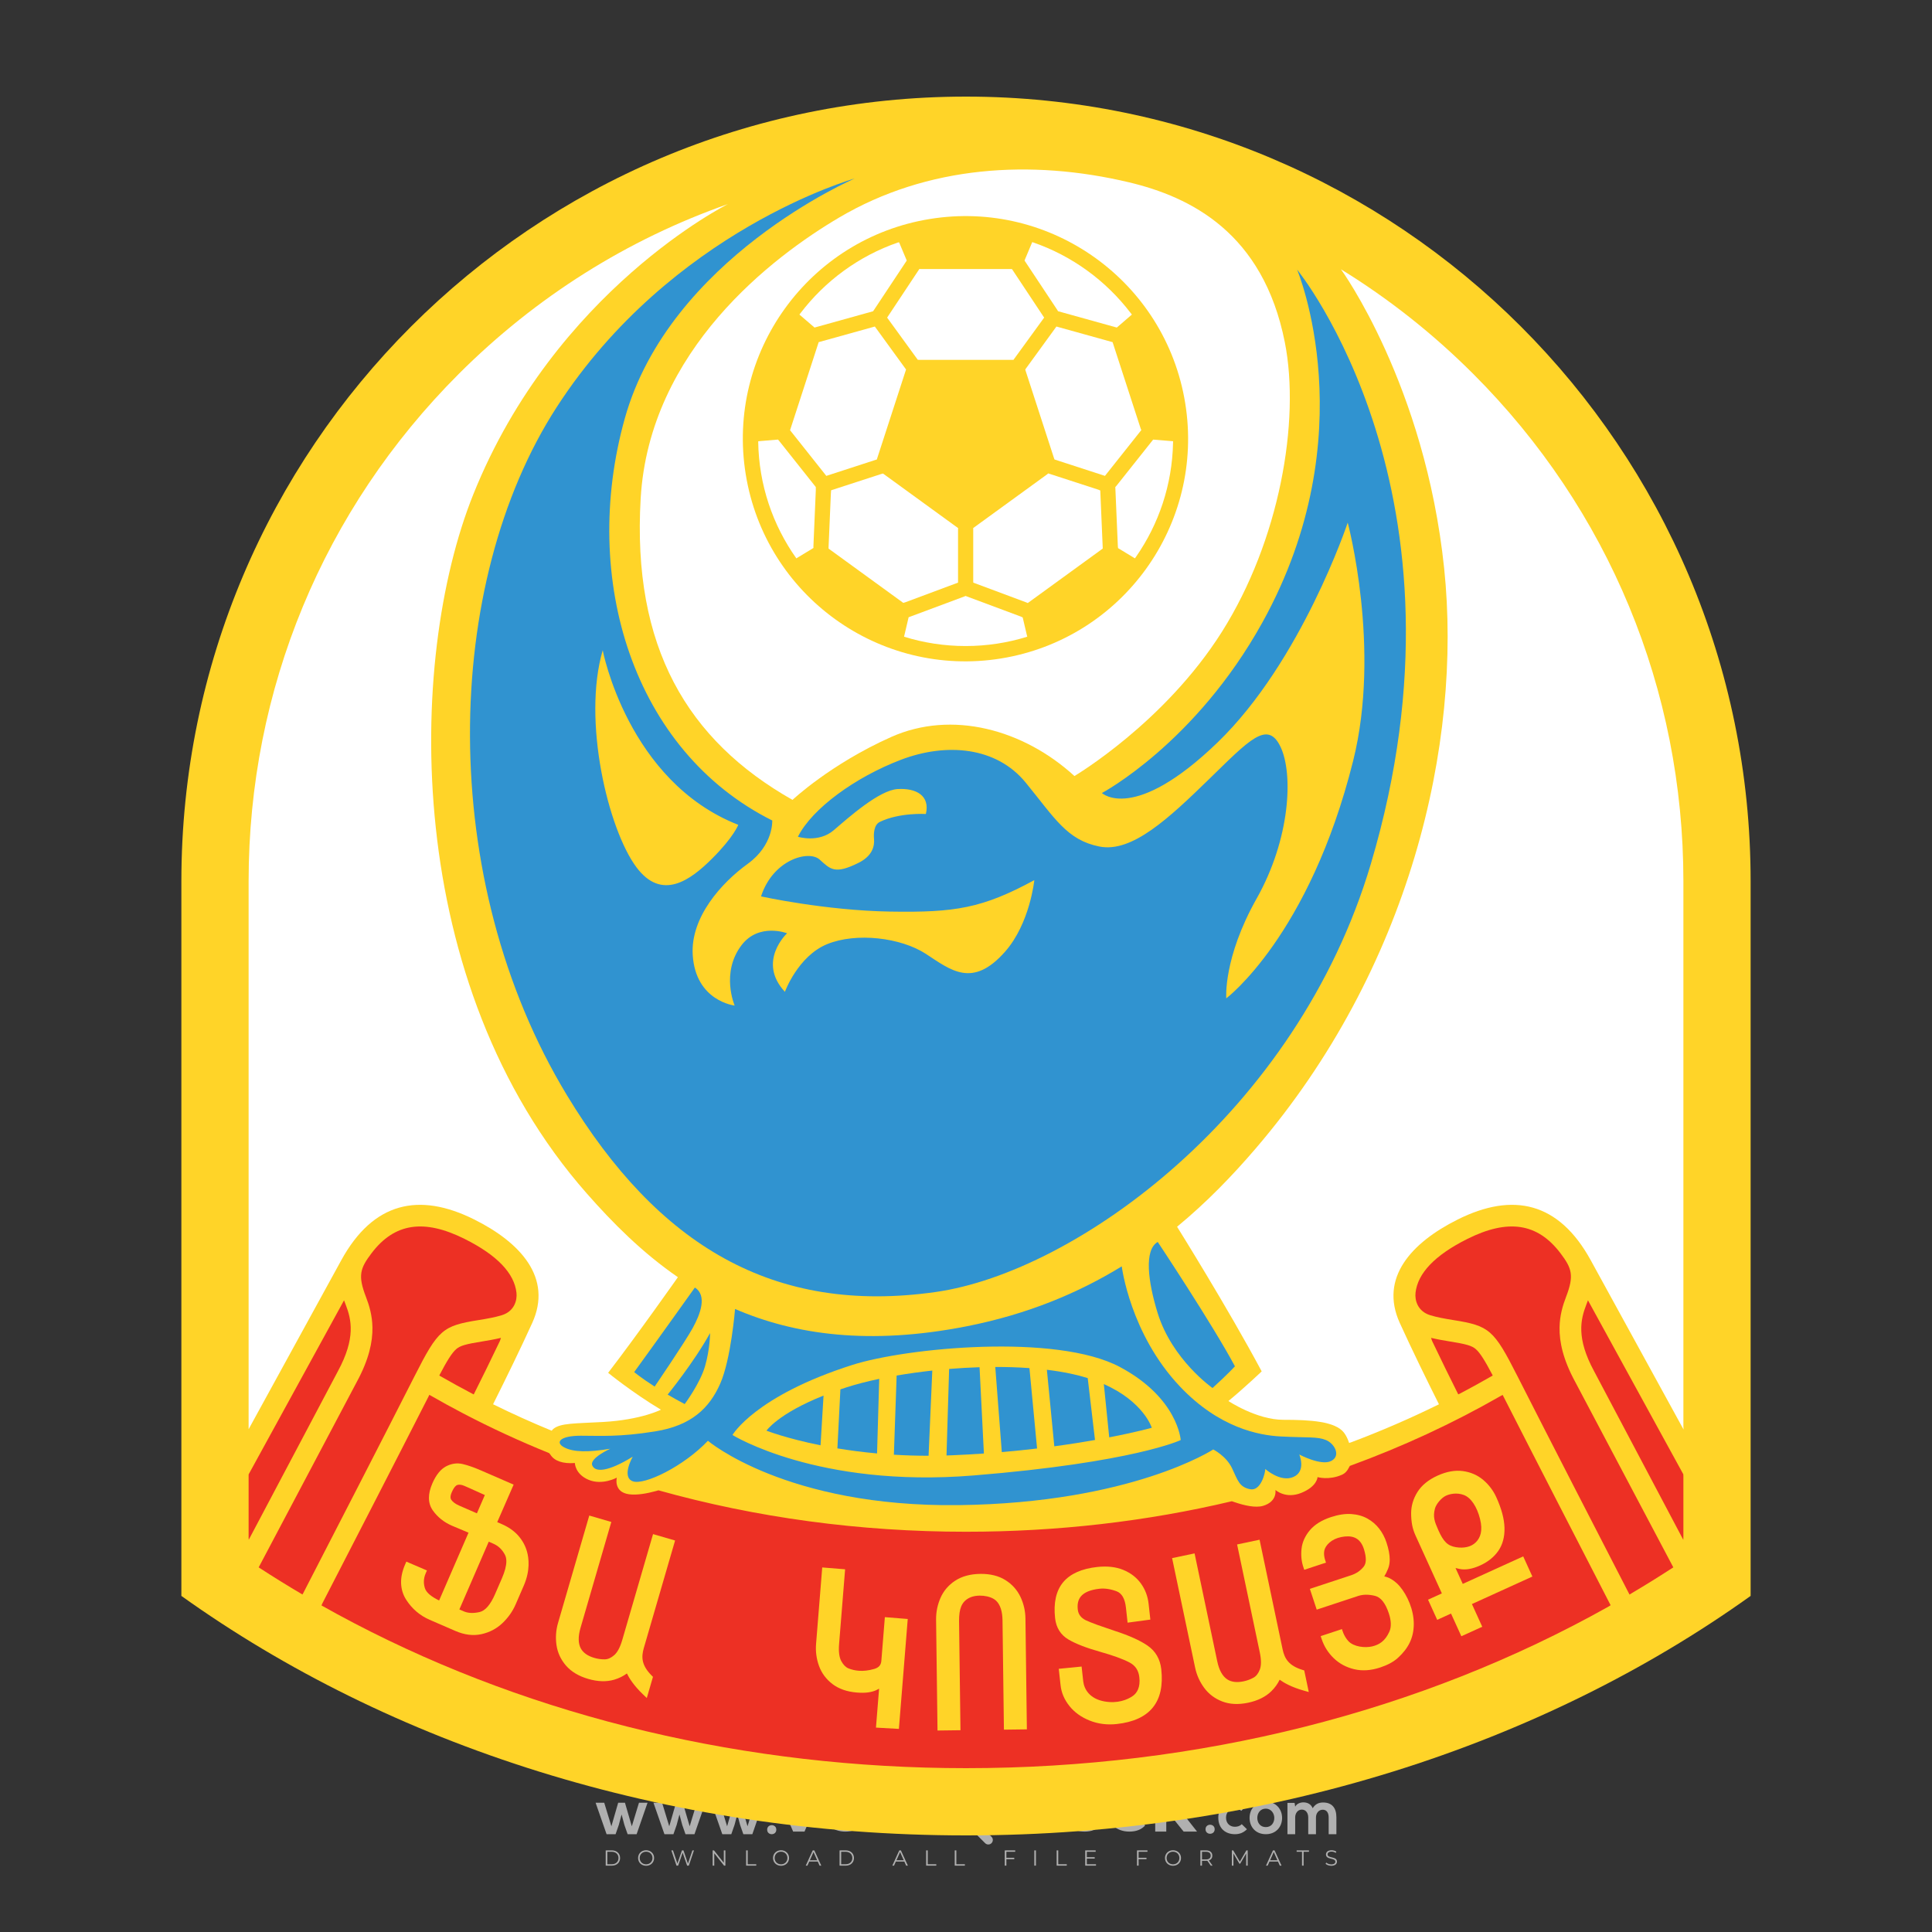
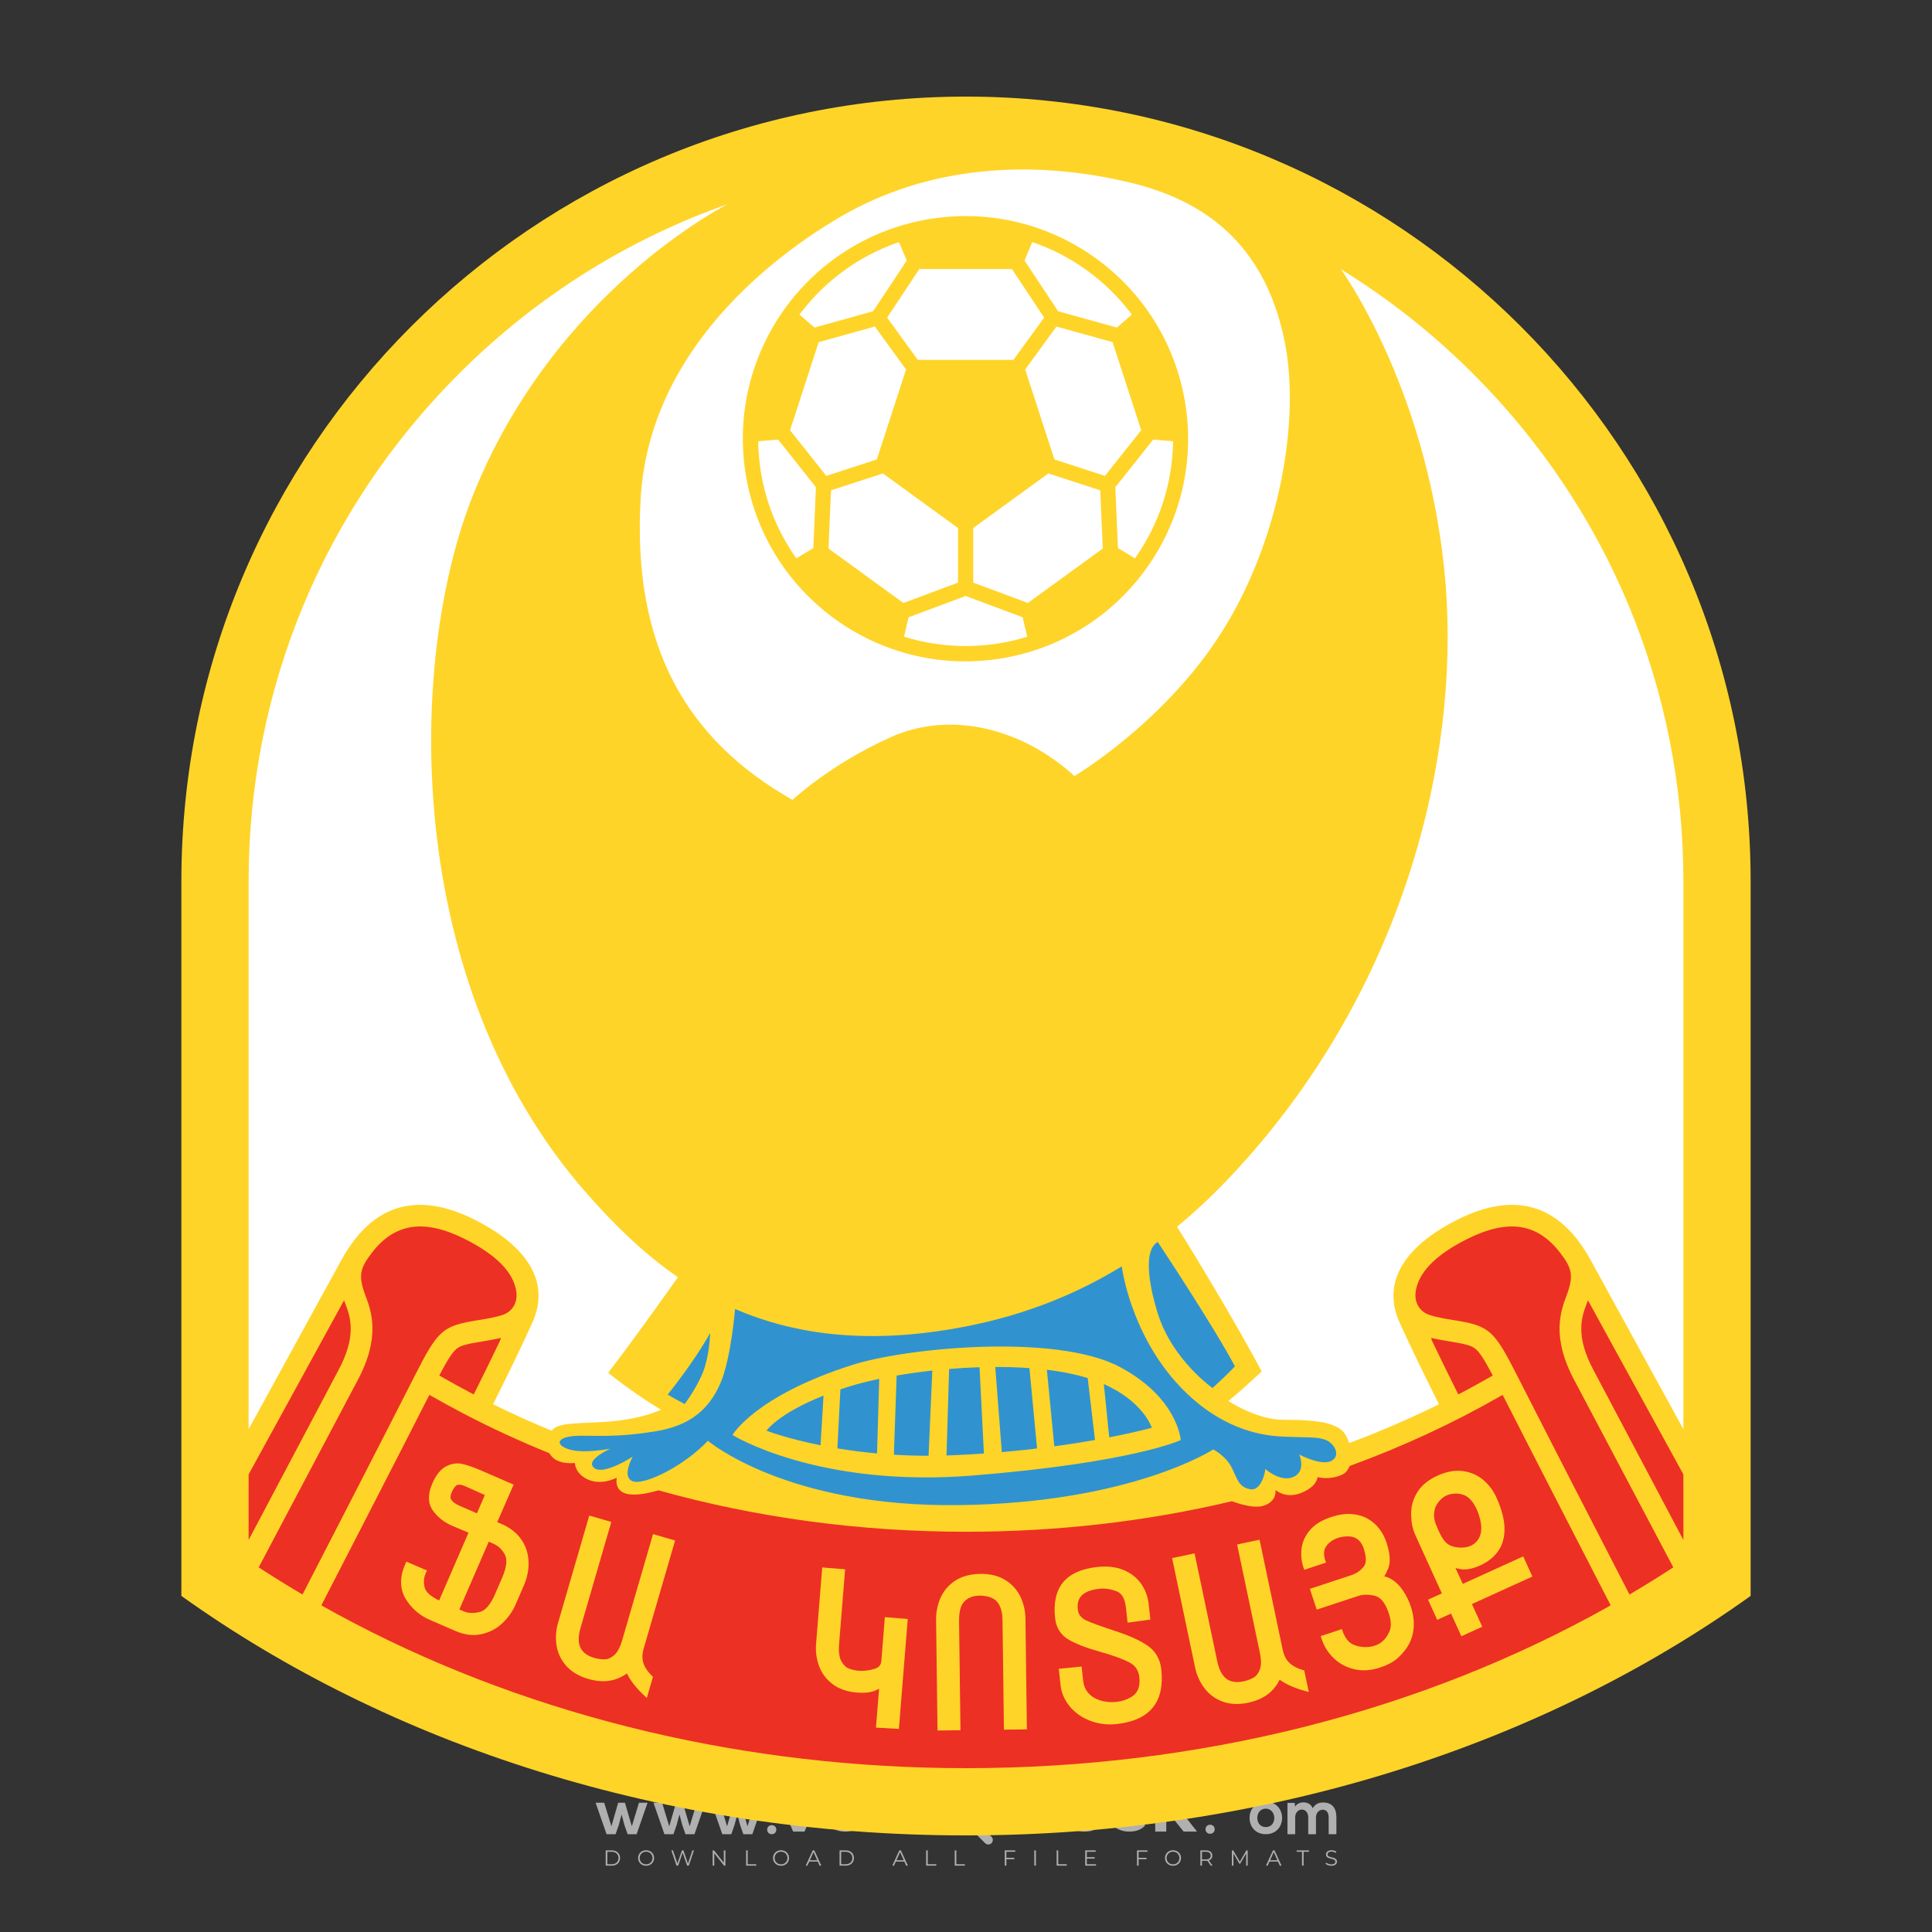
<svg xmlns="http://www.w3.org/2000/svg" version="1.1" id="Layer_1" x="0px" y="0px" viewBox="0 0 500 500" style="enable-background:new 0 0 500 500;" xml:space="preserve">
  <rect x="0" y="0" width="500" height="500" fill="#333333" stroke="none" />
  <g id="watermark_1_">
    <g>
      <g id="watermark" style="opacity:0.61;">
        <g>
          <g>
            <g>
              <g>
                <polygon style="fill:#FFFFFF;" points="213.765,461.172 208.204,474.017 205.268,474.017 199.726,461.172 202.938,461.172          206.846,470.347 210.81,461.172        " />
              </g>
              <g>
                <path style="fill:#FFFFFF;" d="M223.507,469.741h-7.469c0.275,1.23,1.321,1.982,2.826,1.982c1.046,0,1.798-0.312,2.477-0.954         l1.523,1.651c-0.917,1.046-2.294,1.597-4.074,1.597c-3.413,0-5.634-2.147-5.634-5.083c0-2.954,2.257-5.083,5.267-5.083         c2.899,0,5.138,1.945,5.138,5.12C223.562,469.191,223.526,469.503,223.507,469.741 M216.002,468.071h4.863         c-0.202-1.248-1.138-2.055-2.422-2.055C217.139,466.016,216.204,466.805,216.002,468.071" />
              </g>
              <g>
                <path style="fill:#FFFFFF;" d="M224.735,468.934c0-2.973,2.294-5.083,5.505-5.083c2.074,0,3.707,0.899,4.423,2.514         l-2.22,1.193c-0.532-0.936-1.321-1.358-2.221-1.358c-1.45,0-2.587,1.009-2.587,2.734c0,1.725,1.138,2.734,2.587,2.734         c0.899,0,1.688-0.404,2.221-1.358l2.22,1.211c-0.716,1.578-2.349,2.495-4.423,2.495         C227.029,474.017,224.735,471.907,224.735,468.934" />
              </g>
              <g>
                <path style="fill:#FFFFFF;" d="M242.828,473.393c-0.587,0.422-1.45,0.624-2.331,0.624c-2.33,0-3.688-1.193-3.688-3.542         v-4.055h-1.523v-2.202h1.523v-2.404h2.863v2.404h2.459v2.202h-2.459v4.019c0,0.844,0.458,1.303,1.229,1.303         c0.422,0,0.844-0.128,1.156-0.367L242.828,473.393z" />
              </g>
            </g>
            <g>
              <path style="fill:#FFFFFF;" d="M262.474,463.997v2.643c-0.238-0.018-0.422-0.037-0.642-0.037        c-1.578,0-2.624,0.862-2.624,2.753v4.661h-2.863v-9.873h2.734v1.303C259.776,464.493,260.951,463.997,262.474,463.997" />
            </g>
            <g>
              <path style="fill:#FFFFFF;" d="M263.299,472.53l1.009-2.239c1.083,0.789,2.697,1.339,4.239,1.339        c1.762,0,2.477-0.587,2.477-1.376c0-2.404-7.469-0.752-7.469-5.524c0-2.184,1.762-4,5.413-4c1.615,0,3.267,0.385,4.459,1.138        l-0.918,2.257c-1.193-0.679-2.422-1.009-3.56-1.009c-1.761,0-2.44,0.66-2.44,1.468c0,2.367,7.468,0.734,7.468,5.45        c0,2.147-1.78,3.982-5.45,3.982C266.492,474.017,264.437,473.411,263.299,472.53" />
            </g>
            <g>
              <path style="fill:#FFFFFF;" d="M285.428,469.741h-7.469c0.275,1.23,1.321,1.982,2.826,1.982c1.046,0,1.798-0.312,2.477-0.954        l1.523,1.651c-0.918,1.046-2.294,1.597-4.074,1.597c-3.413,0-5.634-2.147-5.634-5.083c0-2.954,2.257-5.083,5.267-5.083        c2.9,0,5.138,1.945,5.138,5.12C285.484,469.191,285.447,469.503,285.428,469.741 M277.923,468.071h4.863        c-0.202-1.248-1.138-2.055-2.422-2.055C279.061,466.016,278.125,466.805,277.923,468.071" />
            </g>
            <g>
              <path style="fill:#FFFFFF;" d="M297.007,469.741h-7.469c0.275,1.23,1.321,1.982,2.826,1.982c1.046,0,1.798-0.312,2.477-0.954        l1.523,1.651c-0.918,1.046-2.294,1.597-4.074,1.597c-3.413,0-5.634-2.147-5.634-5.083c0-2.954,2.257-5.083,5.267-5.083        c2.899,0,5.138,1.945,5.138,5.12C297.062,469.191,297.025,469.503,297.007,469.741 M289.501,468.071h4.863        c-0.202-1.248-1.138-2.055-2.422-2.055C290.639,466.016,289.703,466.805,289.501,468.071" />
            </g>
            <g>
              <polygon style="fill:#FFFFFF;" points="303.208,470.145 301.831,471.503 301.831,474.017 298.969,474.017 298.969,460.401         301.831,460.401 301.831,468.108 306.016,464.144 309.429,464.144 305.318,468.328 309.796,474.017 306.327,474.017       " />
            </g>
            <g>
              <path style="fill:#FFFFFF;" d="M256.601,475.359L256.601,475.359l-2.86-2.86c-0.435,0.508-0.953,0.943-1.534,1.284        c-0.092,0.069-0.186,0.136-0.283,0.199l3.027,3.027c0.456,0.456,1.195,0.456,1.65,0        C257.057,476.554,257.057,475.815,256.601,475.359" />
            </g>
            <g>
              <path style="fill:#FFFFFF;" d="M249.984,463.244c0.221-0.173,0.495-0.281,0.797-0.281c0.042,0,0.083,0.002,0.124,0.006        c-0.214-0.156-0.478-0.249-0.764-0.249c-0.395,0-0.744,0.18-0.981,0.458c-0.051,0-0.1,0.006-0.151,0.008        c0.039-0.077,0.064-0.162,0.064-0.255c0-0.234-0.143-0.434-0.346-0.519c0.087,0.126,0.138,0.279,0.138,0.445        c0,0.122-0.031,0.237-0.081,0.341c-2.811,0.201-5.03,2.539-5.03,5.4c0,2.993,2.426,5.42,5.42,5.42        c2.993,0,5.42-2.426,5.42-5.42C254.595,465.879,252.593,463.635,249.984,463.244 M247.983,464.656        c0.435,0,0.844,0.112,1.199,0.309c0.374-0.245,0.82-0.387,1.299-0.387c0.711,0,1.348,0.312,1.784,0.806        c-0.435-0.379-1.004-0.61-1.627-0.61c-0.449,0-0.87,0.12-1.234,0.329c-0.079,0.046-0.156,0.096-0.229,0.15        c-0.065-0.048-0.133-0.093-0.204-0.134c-0.369-0.219-0.8-0.344-1.26-0.344c-0.3,0-0.588,0.054-0.854,0.152        C247.196,464.754,247.578,464.656,247.983,464.656 M251.772,469.098c0.115,0.305,0.181,0.634,0.181,0.979        c0,1.534-1.244,2.777-2.778,2.777c-1.534,0-2.777-1.243-2.777-2.777c0-0.345,0.066-0.674,0.181-0.979        c-0.62-0.382-1.035-1.064-1.035-1.846c0-1.197,0.971-2.168,2.168-2.168c0.565,0,1.078,0.218,1.463,0.572        c0.386-0.354,0.899-0.572,1.464-0.572c1.197,0,2.168,0.971,2.168,2.168C252.807,468.034,252.392,468.716,251.772,469.098" />
            </g>
            <g>
              <path style="fill:#FFFFFF;" d="M251.666,467.061c0,0.497-0.404,0.901-0.901,0.901c-0.497,0-0.901-0.404-0.901-0.901        s0.404-0.901,0.901-0.901c0.101,0,0.197,0.017,0.287,0.047c-0.03,0.062-0.045,0.132-0.045,0.204        c0,0.273,0.221,0.494,0.494,0.494c0.05,0,0.099-0.008,0.146-0.022C251.66,466.941,251.666,467,251.666,467.061" />
            </g>
            <g>
              <path style="fill:#FFFFFF;" d="M248.255,467.061c0,0.376-0.305,0.681-0.681,0.681c-0.376,0-0.681-0.305-0.681-0.681        s0.305-0.681,0.681-0.681c0.076,0,0.149,0.013,0.217,0.035c-0.023,0.047-0.034,0.1-0.034,0.155        c0,0.206,0.167,0.374,0.374,0.374c0.038,0,0.075-0.006,0.11-0.017C248.25,466.97,248.255,467.015,248.255,467.061" />
            </g>
            <g>
              <g>
                <g>
                  <rect x="242.908" y="467.83" style="fill:#FFFFFF;" width="0.616" height="0.616" />
                </g>
                <g>
                  <rect x="254.827" y="467.83" style="fill:#FFFFFF;" width="0.616" height="0.616" />
                </g>
                <g>
                  <path style="fill:#FFFFFF;" d="M255.205,468.082h-0.14c0-3.248-2.642-5.89-5.89-5.89c-3.248,0-5.89,2.642-5.89,5.89h-0.14          c0-1.611,0.627-3.125,1.766-4.264c1.139-1.139,2.653-1.766,4.264-1.766c1.611,0,3.125,0.627,4.264,1.766          C254.578,464.957,255.205,466.471,255.205,468.082" />
                </g>
              </g>
              <g>
                <rect x="248.868" y="461.814" style="fill:#FFFFFF;" width="0.616" height="0.616" />
              </g>
              <g>
                <rect x="244.95" y="462.052" style="fill:#FFFFFF;" width="8.45" height="0.14" />
              </g>
              <g>
                <path style="fill:#FFFFFF;" d="M245.174,462.15c0,0.108-0.088,0.196-0.196,0.196c-0.108,0-0.196-0.088-0.196-0.196         c0-0.108,0.088-0.196,0.196-0.196C245.086,461.954,245.174,462.042,245.174,462.15" />
              </g>
              <g>
                <path style="fill:#FFFFFF;" d="M253.596,462.15c0,0.108-0.088,0.196-0.196,0.196c-0.108,0-0.196-0.088-0.196-0.196         c0-0.108,0.088-0.196,0.196-0.196C253.509,461.954,253.596,462.042,253.596,462.15" />
              </g>
            </g>
          </g>
          <g>
            <path style="fill:#FFFFFF;" d="M314.356,473.409c0,1.559-2.364,1.559-2.364,0C311.993,471.851,314.356,471.851,314.356,473.409       z" />
          </g>
          <g>
            <g>
              <g>
                <path style="fill:#FFFFFF;" d="M161.739,466.549l1.772,6.088l1.855-6.088h2.215l-2.823,8.14h-2.33l-0.837-2.396l-0.722-2.708         l-0.722,2.708l-0.837,2.396h-2.33l-2.839-8.14h2.231l1.855,6.088l1.756-6.088H161.739z" />
              </g>
              <g>
                <path style="fill:#FFFFFF;" d="M176.713,466.549l1.772,6.088l1.855-6.088h2.215l-2.823,8.14h-2.33l-0.837-2.396l-0.722-2.708         l-0.722,2.708l-0.837,2.396h-2.33l-2.839-8.14h2.231l1.855,6.088l1.756-6.088H176.713z" />
              </g>
              <g>
                <path style="fill:#FFFFFF;" d="M191.687,466.549l1.772,6.088l1.855-6.088h2.215l-2.823,8.14h-2.33l-0.837-2.396l-0.722-2.708         l-0.722,2.708l-0.837,2.396h-2.33l-2.839-8.14h2.231l1.855,6.088l1.756-6.088H191.687z" />
              </g>
            </g>
            <g>
              <path style="fill:#FFFFFF;" d="M200.908,473.52c0,1.559-2.364,1.559-2.364,0C198.545,471.962,200.908,471.962,200.908,473.52z        " />
            </g>
            <g>
-               <path style="fill:#FFFFFF;" d="M322.71,473.409c-0.935,0.919-1.919,1.28-3.117,1.28c-2.346,0-4.3-1.411-4.3-4.282        s1.953-4.284,4.3-4.284c1.149,0,2.035,0.329,2.921,1.199l-1.264,1.329c-0.476-0.428-1.066-0.64-1.623-0.64        c-1.346,0-2.33,0.985-2.33,2.396c0,1.542,1.05,2.362,2.297,2.362c0.64,0,1.28-0.18,1.772-0.672L322.71,473.409z" />
-             </g>
+               </g>
            <g>
              <path style="fill:#FFFFFF;" d="M331.805,470.472c0,2.33-1.591,4.217-4.217,4.217c-2.626,0-4.201-1.887-4.201-4.217        c0-2.314,1.609-4.217,4.185-4.217C330.149,466.255,331.805,468.158,331.805,470.472z M325.389,470.472        c0,1.231,0.739,2.38,2.199,2.38c1.46,0,2.199-1.149,2.199-2.38c0-1.215-0.854-2.396-2.199-2.396        C326.144,468.077,325.389,469.258,325.389,470.472z" />
            </g>
            <g>
              <path style="fill:#FFFFFF;" d="M338.572,474.689v-4.332c0-1.068-0.559-2.035-1.658-2.035c-1.082,0-1.722,0.967-1.722,2.035        v4.332h-2.003v-8.107h1.855l0.148,0.985c0.426-0.82,1.362-1.116,2.133-1.116c0.969,0,1.937,0.394,2.396,1.51        c0.723-1.149,1.658-1.478,2.708-1.478c2.297,0,3.43,1.412,3.43,3.84v4.365h-2.003v-4.365c0-1.066-0.442-1.97-1.526-1.97        c-1.082,0-1.756,0.935-1.756,2.003v4.332H338.572z" />
            </g>
          </g>
        </g>
      </g>
      <g style="opacity:0.61;">
        <g>
          <g>
            <path style="fill:#FFFFFF;" d="M345.988,431.299c-0.006-1.224-0.959-2.121-2.189-2.14c-0.924-0.014-0.832,0.12-0.834-0.867       c-0.003-1.097-0.007-2.194,0.003-3.292c0.003-0.379-0.112-0.691-0.362-0.976c-2.342-2.668-4.678-5.342-7.019-8.011       c-0.12-0.137-0.275-0.244-0.414-0.366c-6.214,0-12.427,0-18.641,0c-0.794,0.293-1.14,0.868-1.138,1.709       c0.01,3.748,0.004,7.496,0.004,11.243c0,0.556-0.003,0.589-0.55,0.551c-1.497-0.102-2.516,0.986-2.497,2.492       c0.044,3.476,0.013,6.953,0.014,10.429c0.001,1.58,0.867,2.443,2.45,2.449c0.582,0.002,0.582,0.002,0.582,0.6       c0,2.219-0.001,4.438,0.001,6.657c0.001,1.192,0.58,1.771,1.768,1.771c8.013,0.001,16.027,0.001,24.04,0       c1.168,0,1.755-0.583,1.757-1.745c0.002-2.256,0-4.512,0.001-6.768c0-0.512,0.002-0.511,0.52-0.515       c0.271-0.002,0.541,0.008,0.809-0.058c0.996-0.246,1.69-1.044,1.694-2.069C346.003,438.696,346.005,434.997,345.988,431.299z        M317.537,417.162c5.337,0,10.674,0,16.01,0c0.548,0,0.554,0.007,0.554,0.561c0.001,2.243-0.001,4.486,0.001,6.73       c0.001,0.811,0.249,1.059,1.06,1.059c1.91,0.001,3.821,0,5.731,0.001c0.458,0,0.479,0.021,0.481,0.483       c0.003,0.887,0.002,1.775,0,2.662c-0.001,0.477-0.024,0.498-0.504,0.499c-3.895,0.001-7.79,0-11.684,0       c-3.882,0-7.765,0-11.647,0c-0.55,0-0.552-0.001-0.552-0.561c-0.001-3.624-0.001-7.247,0-10.871       C316.987,417.166,316.991,417.162,317.537,417.162z M340.822,451.579c-3.883,0.001-7.766,0-11.65,0c-3.871,0-7.742,0-11.613,0       c-0.572,0-0.574-0.002-0.574-0.579c-0.001-1.997-0.001-3.994,0.001-5.991c0-0.464,0.023-0.486,0.478-0.487       c7.803-0.001,15.607-0.001,23.41,0c0.478,0,0.499,0.02,0.499,0.503c0.002,1.997,0.001,3.994,0,5.991       C341.375,451.574,341.37,451.579,340.822,451.579z" />
          </g>
          <g>
            <g>
              <rect x="327.418" y="417.053" style="fill:#FFFFFF;" width="1.757" height="1.054" />
            </g>
            <g>
              <rect x="325.662" y="418.107" style="fill:#FFFFFF;" width="1.757" height="1.054" />
            </g>
            <g>
              <rect x="327.418" y="419.161" style="fill:#FFFFFF;" width="1.757" height="1.054" />
            </g>
            <g>
              <rect x="325.662" y="420.215" style="fill:#FFFFFF;" width="1.757" height="1.054" />
            </g>
            <g>
              <rect x="327.418" y="421.269" style="fill:#FFFFFF;" width="1.757" height="1.054" />
            </g>
            <g>
              <rect x="325.662" y="422.323" style="fill:#FFFFFF;" width="1.757" height="1.054" />
            </g>
            <g>
              <rect x="327.418" y="423.378" style="fill:#FFFFFF;" width="1.757" height="1.054" />
            </g>
            <g>
              <rect x="325.662" y="424.432" style="fill:#FFFFFF;" width="1.757" height="1.054" />
            </g>
            <g>
              <rect x="327.418" y="425.486" style="fill:#FFFFFF;" width="1.757" height="1.054" />
            </g>
            <g>
              <rect x="325.662" y="426.54" style="fill:#FFFFFF;" width="1.757" height="1.054" />
            </g>
            <g>
              <rect x="327.418" y="427.594" style="fill:#FFFFFF;" width="1.757" height="1.054" />
            </g>
            <g>
              <rect x="325.662" y="428.648" style="fill:#FFFFFF;" width="1.757" height="1.054" />
            </g>
          </g>
        </g>
        <g>
          <path style="fill:#FFFFFF;" d="M187.637,431.299c-0.006-1.224-0.959-2.121-2.189-2.14c-0.924-0.014-0.832,0.12-0.834-0.867      c-0.003-1.097-0.007-2.194,0.003-3.292c0.003-0.379-0.112-0.691-0.362-0.976c-2.342-2.668-4.678-5.342-7.019-8.011      c-0.12-0.137-0.275-0.244-0.414-0.366c-6.214,0-12.427,0-18.641,0c-0.794,0.293-1.14,0.868-1.138,1.709      c0.01,3.748,0.004,7.496,0.004,11.243c0,0.556-0.003,0.589-0.55,0.551c-1.497-0.102-2.516,0.986-2.497,2.492      c0.044,3.476,0.013,6.953,0.014,10.429c0.001,1.58,0.867,2.443,2.45,2.449c0.582,0.002,0.582,0.002,0.582,0.6      c0,2.219-0.001,4.438,0.001,6.657c0.001,1.192,0.58,1.771,1.768,1.771c8.013,0.001,16.027,0.001,24.04,0      c1.168,0,1.755-0.583,1.757-1.745c0.002-2.256,0-4.512,0.001-6.768c0-0.512,0.002-0.511,0.52-0.515      c0.271-0.002,0.541,0.008,0.809-0.058c0.996-0.246,1.69-1.044,1.694-2.069C187.652,438.696,187.655,434.997,187.637,431.299z       M159.187,417.162c5.337,0,10.674,0,16.01,0c0.548,0,0.554,0.007,0.554,0.561c0.001,2.243-0.001,4.486,0.001,6.73      c0.001,0.811,0.249,1.059,1.06,1.059c1.91,0.001,3.821,0,5.731,0.001c0.458,0,0.479,0.021,0.481,0.483      c0.003,0.887,0.002,1.775,0,2.662c-0.001,0.477-0.024,0.498-0.504,0.499c-3.895,0.001-7.79,0-11.684,0      c-3.882,0-7.765,0-11.647,0c-0.55,0-0.552-0.001-0.552-0.561c-0.001-3.624-0.001-7.247,0-10.871      C158.636,417.166,158.64,417.162,159.187,417.162z M182.472,451.579c-3.883,0.001-7.766,0-11.65,0c-3.871,0-7.742,0-11.613,0      c-0.572,0-0.574-0.002-0.574-0.579c-0.001-1.997-0.001-3.994,0.001-5.991c0-0.464,0.023-0.486,0.478-0.487      c7.803-0.001,15.607-0.001,23.41,0c0.478,0,0.499,0.02,0.499,0.503c0.002,1.997,0.001,3.994,0,5.991      C183.024,451.574,183.019,451.579,182.472,451.579z" />
        </g>
        <g>
          <path style="fill:#FFFFFF;" d="M159.779,440.669v-7.897h2.779c0.375,0,0.726,0.061,1.053,0.182      c0.327,0.121,0.612,0.292,0.855,0.513c0.242,0.221,0.434,0.483,0.573,0.789c0.14,0.305,0.21,0.642,0.21,1.009      c0,0.375-0.07,0.715-0.21,1.02c-0.14,0.305-0.331,0.568-0.573,0.789c-0.243,0.221-0.528,0.392-0.855,0.513      c-0.327,0.121-0.678,0.182-1.053,0.182h-1.29v2.901H159.779z M162.58,436.356c0.39,0,0.684-0.111,0.882-0.331      c0.199-0.22,0.298-0.474,0.298-0.761c0-0.14-0.024-0.276-0.072-0.408c-0.048-0.132-0.121-0.248-0.221-0.347      c-0.099-0.099-0.223-0.178-0.37-0.237c-0.147-0.059-0.32-0.089-0.518-0.089h-1.312v2.173H162.58z" />
          <path style="fill:#FFFFFF;" d="M166.308,432.771h1.731l3.177,5.294h0.088l-0.088-1.522v-3.772h1.478v7.897h-1.566l-3.353-5.592      h-0.088l0.088,1.522v4.07h-1.467V432.771z" />
          <path style="fill:#FFFFFF;" d="M177.922,436.334h3.872c0.022,0.089,0.04,0.195,0.055,0.32c0.014,0.125,0.022,0.25,0.022,0.375      c0,0.507-0.077,0.985-0.231,1.434c-0.154,0.449-0.397,0.849-0.728,1.202c-0.353,0.375-0.776,0.666-1.268,0.871      c-0.493,0.206-1.055,0.309-1.688,0.309c-0.574,0-1.114-0.103-1.622-0.309c-0.507-0.206-0.948-0.492-1.323-0.86      c-0.375-0.367-0.673-0.803-0.894-1.307c-0.221-0.504-0.331-1.053-0.331-1.649c0-0.595,0.11-1.145,0.331-1.649      c0.221-0.504,0.518-0.939,0.894-1.307c0.375-0.367,0.816-0.654,1.323-0.86c0.507-0.206,1.048-0.309,1.622-0.309      c0.64,0,1.211,0.11,1.715,0.331c0.504,0.221,0.935,0.526,1.296,0.915l-1.025,1.004c-0.258-0.272-0.544-0.48-0.861-0.623      c-0.316-0.143-0.695-0.215-1.136-0.215c-0.361,0-0.703,0.065-1.026,0.193c-0.324,0.129-0.607,0.311-0.85,0.546      c-0.242,0.235-0.436,0.52-0.579,0.855c-0.143,0.335-0.215,0.708-0.215,1.119c0,0.412,0.072,0.785,0.215,1.12      c0.143,0.335,0.338,0.62,0.584,0.855c0.246,0.235,0.531,0.418,0.855,0.546c0.323,0.129,0.669,0.193,1.037,0.193      c0.419,0,0.773-0.061,1.064-0.182c0.29-0.121,0.538-0.278,0.744-0.469c0.148-0.132,0.275-0.3,0.381-0.502      c0.106-0.202,0.189-0.428,0.248-0.678h-2.482V436.334z" />
        </g>
        <g>
          <path style="fill:#FFFFFF;" d="M224.019,431.299c-0.006-1.224-0.959-2.121-2.189-2.14c-0.924-0.014-0.832,0.12-0.834-0.867      c-0.003-1.097-0.007-2.194,0.003-3.292c0.003-0.379-0.112-0.691-0.362-0.976c-2.342-2.668-4.678-5.342-7.019-8.011      c-0.12-0.137-0.275-0.244-0.414-0.366c-6.214,0-12.427,0-18.641,0c-0.794,0.293-1.14,0.868-1.138,1.709      c0.01,3.748,0.004,7.496,0.004,11.243c0,0.556-0.003,0.589-0.55,0.551c-1.497-0.102-2.516,0.986-2.497,2.492      c0.044,3.476,0.013,6.953,0.014,10.429c0.001,1.58,0.867,2.443,2.45,2.449c0.582,0.002,0.582,0.002,0.582,0.6      c0,2.219-0.001,4.438,0.001,6.657c0.001,1.192,0.58,1.771,1.768,1.771c8.013,0.001,16.027,0.001,24.04,0      c1.168,0,1.755-0.583,1.757-1.745c0.002-2.256,0-4.512,0.001-6.768c0-0.512,0.002-0.511,0.52-0.515      c0.271-0.002,0.541,0.008,0.809-0.058c0.997-0.246,1.69-1.044,1.694-2.069C224.034,438.696,224.036,434.997,224.019,431.299z       M195.568,417.162c5.337,0,10.674,0,16.01,0c0.548,0,0.554,0.007,0.554,0.561c0.001,2.243-0.001,4.486,0.001,6.73      c0.001,0.811,0.249,1.059,1.06,1.059c1.91,0.001,3.821,0,5.731,0.001c0.458,0,0.479,0.021,0.481,0.483      c0.003,0.887,0.002,1.775,0,2.662c-0.001,0.477-0.024,0.498-0.504,0.499c-3.895,0.001-7.79,0-11.684,0      c-3.882,0-7.765,0-11.647,0c-0.55,0-0.552-0.001-0.552-0.561c-0.001-3.624-0.001-7.247,0-10.871      C195.018,417.166,195.022,417.162,195.568,417.162z M218.854,451.579c-3.883,0.001-7.766,0-11.65,0c-3.871,0-7.742,0-11.613,0      c-0.572,0-0.574-0.002-0.574-0.579c-0.001-1.997-0.001-3.994,0.001-5.991c0-0.464,0.023-0.486,0.478-0.487      c7.803-0.001,15.607-0.001,23.41,0c0.478,0,0.499,0.02,0.499,0.503c0.002,1.997,0.001,3.994,0,5.991      C219.406,451.574,219.401,451.579,218.854,451.579z" />
        </g>
        <g>
          <path style="fill:#FFFFFF;" d="M205.111,432.771h1.699l2.967,7.897h-1.644l-0.651-1.886h-3.044l-0.651,1.886h-1.643      L205.111,432.771z M206.997,437.415l-0.706-1.974l-0.287-0.96h-0.088l-0.287,0.96l-0.706,1.974H206.997z" />
-           <path style="fill:#FFFFFF;" d="M211.331,434.536c-0.125,0-0.245-0.024-0.359-0.072c-0.114-0.048-0.213-0.114-0.298-0.199      c-0.084-0.084-0.151-0.182-0.198-0.292c-0.048-0.11-0.072-0.232-0.072-0.364s0.024-0.254,0.072-0.364      c0.048-0.11,0.114-0.208,0.198-0.292c0.084-0.084,0.184-0.151,0.298-0.198c0.114-0.048,0.233-0.072,0.359-0.072      c0.257,0,0.478,0.09,0.662,0.27c0.184,0.181,0.276,0.399,0.276,0.656s-0.092,0.476-0.276,0.656      C211.809,434.446,211.589,434.536,211.331,434.536z M210.615,440.669v-5.404h1.445v5.404H210.615z" />
        </g>
        <g>
          <path style="fill:#FFFFFF;" d="M261.044,431.299c-0.006-1.224-0.959-2.121-2.189-2.14c-0.924-0.014-0.832,0.12-0.834-0.867      c-0.003-1.097-0.007-2.194,0.003-3.292c0.003-0.379-0.112-0.691-0.362-0.976c-2.342-2.668-4.678-5.342-7.019-8.011      c-0.12-0.137-0.275-0.244-0.414-0.366c-6.214,0-12.427,0-18.641,0c-0.794,0.293-1.14,0.868-1.138,1.709      c0.01,3.748,0.004,7.496,0.004,11.243c0,0.556-0.003,0.589-0.55,0.551c-1.497-0.102-2.516,0.986-2.497,2.492      c0.044,3.476,0.013,6.953,0.014,10.429c0.001,1.58,0.867,2.443,2.45,2.449c0.582,0.002,0.582,0.002,0.582,0.6      c0,2.219-0.001,4.438,0.001,6.657c0.001,1.192,0.58,1.771,1.768,1.771c8.013,0.001,16.027,0.001,24.04,0      c1.168,0,1.755-0.583,1.757-1.745c0.002-2.256,0-4.512,0.001-6.768c0-0.512,0.002-0.511,0.52-0.515      c0.271-0.002,0.541,0.008,0.809-0.058c0.996-0.246,1.69-1.044,1.694-2.069C261.059,438.696,261.061,434.997,261.044,431.299z       M232.593,417.162c5.337,0,10.674,0,16.01,0c0.548,0,0.554,0.007,0.554,0.561c0.001,2.243-0.001,4.486,0.001,6.73      c0.001,0.811,0.249,1.059,1.06,1.059c1.91,0.001,3.821,0,5.731,0.001c0.458,0,0.479,0.021,0.481,0.483      c0.003,0.887,0.002,1.775,0,2.662c-0.001,0.477-0.024,0.498-0.504,0.499c-3.895,0.001-7.79,0-11.684,0      c-3.882,0-7.765,0-11.647,0c-0.55,0-0.552-0.001-0.552-0.561c-0.001-3.624-0.001-7.247,0-10.871      C232.042,417.166,232.047,417.162,232.593,417.162z M255.878,451.579c-3.883,0.001-7.766,0-11.65,0c-3.871,0-7.742,0-11.613,0      c-0.572,0-0.574-0.002-0.574-0.579c-0.001-1.997-0.001-3.994,0.001-5.991c0-0.464,0.023-0.486,0.478-0.487      c7.803-0.001,15.607-0.001,23.41,0c0.478,0,0.499,0.02,0.499,0.503c0.002,1.997,0.001,3.994,0,5.991      C256.431,451.574,256.426,451.579,255.878,451.579z" />
        </g>
        <g>
-           <path style="fill:#FFFFFF;" d="M236.361,440.845c-0.338,0-0.662-0.048-0.971-0.143c-0.309-0.095-0.592-0.239-0.849-0.43      c-0.257-0.191-0.481-0.425-0.673-0.7c-0.191-0.276-0.342-0.597-0.452-0.965l1.401-0.551c0.103,0.397,0.283,0.726,0.54,0.987      c0.257,0.261,0.596,0.392,1.015,0.392c0.154,0,0.303-0.02,0.447-0.061c0.143-0.04,0.272-0.099,0.386-0.176      s0.204-0.175,0.27-0.292c0.066-0.118,0.099-0.254,0.099-0.408c0-0.147-0.026-0.279-0.077-0.397      c-0.051-0.117-0.138-0.227-0.259-0.331c-0.121-0.103-0.28-0.202-0.475-0.298c-0.195-0.095-0.435-0.195-0.722-0.298l-0.485-0.176      c-0.213-0.073-0.429-0.173-0.645-0.298c-0.217-0.125-0.413-0.276-0.59-0.452c-0.177-0.176-0.322-0.384-0.436-0.623      c-0.114-0.239-0.171-0.509-0.171-0.81c0-0.309,0.06-0.597,0.182-0.866c0.121-0.268,0.294-0.503,0.518-0.706      c0.224-0.202,0.492-0.36,0.805-0.474s0.66-0.171,1.042-0.171c0.397,0,0.74,0.053,1.031,0.16      c0.291,0.107,0.537,0.243,0.739,0.408c0.202,0.165,0.366,0.348,0.491,0.546c0.125,0.199,0.217,0.386,0.276,0.563l-1.312,0.551      c-0.074-0.221-0.208-0.419-0.402-0.596c-0.195-0.176-0.462-0.265-0.8-0.265c-0.324,0-0.592,0.075-0.805,0.226      c-0.213,0.151-0.32,0.348-0.32,0.59c0,0.235,0.103,0.436,0.309,0.601c0.206,0.165,0.533,0.325,0.982,0.48l0.497,0.165      c0.316,0.111,0.605,0.237,0.866,0.381c0.261,0.143,0.485,0.314,0.673,0.513c0.187,0.199,0.331,0.425,0.43,0.678      c0.1,0.254,0.149,0.546,0.149,0.877c0,0.412-0.083,0.767-0.248,1.064c-0.165,0.298-0.377,0.542-0.634,0.734      c-0.258,0.191-0.548,0.335-0.872,0.43C236.986,440.797,236.67,440.845,236.361,440.845z" />
          <path style="fill:#FFFFFF;" d="M239.516,432.771h1.61l1.633,4.754l0.287,1.015h0.088l0.309-1.015l1.699-4.754h1.61l-2.879,7.897      h-1.566L239.516,432.771z" />
          <path style="fill:#FFFFFF;" d="M251.097,436.334h3.871c0.022,0.089,0.04,0.195,0.055,0.32c0.015,0.125,0.023,0.25,0.023,0.375      c0,0.507-0.078,0.985-0.232,1.434c-0.154,0.449-0.397,0.849-0.728,1.202c-0.353,0.375-0.775,0.666-1.268,0.871      c-0.493,0.206-1.055,0.309-1.688,0.309c-0.574,0-1.114-0.103-1.621-0.309c-0.507-0.206-0.949-0.492-1.324-0.86      c-0.375-0.367-0.673-0.803-0.894-1.307c-0.22-0.504-0.331-1.053-0.331-1.649c0-0.595,0.11-1.145,0.331-1.649      c0.221-0.504,0.518-0.939,0.894-1.307c0.375-0.367,0.816-0.654,1.324-0.86c0.507-0.206,1.047-0.309,1.621-0.309      c0.64,0,1.211,0.11,1.715,0.331c0.504,0.221,0.936,0.526,1.296,0.915l-1.026,1.004c-0.257-0.272-0.544-0.48-0.861-0.623      c-0.316-0.143-0.694-0.215-1.136-0.215c-0.36,0-0.702,0.065-1.026,0.193c-0.323,0.129-0.607,0.311-0.849,0.546      c-0.243,0.235-0.436,0.52-0.579,0.855c-0.143,0.335-0.215,0.708-0.215,1.119c0,0.412,0.072,0.785,0.215,1.12      c0.143,0.335,0.338,0.62,0.585,0.855c0.246,0.235,0.531,0.418,0.854,0.546c0.324,0.129,0.669,0.193,1.037,0.193      c0.419,0,0.774-0.061,1.064-0.182c0.29-0.121,0.539-0.278,0.745-0.469c0.147-0.132,0.274-0.3,0.38-0.502      c0.107-0.202,0.189-0.428,0.248-0.678h-2.482V436.334z" />
        </g>
        <g>
          <path style="fill:#FFFFFF;" d="M297.3,431.299c-0.006-1.224-0.959-2.121-2.189-2.14c-0.924-0.014-0.832,0.12-0.834-0.867      c-0.003-1.097-0.007-2.194,0.003-3.292c0.003-0.379-0.112-0.691-0.362-0.976c-2.342-2.668-4.678-5.342-7.019-8.011      c-0.12-0.137-0.275-0.244-0.414-0.366c-6.214,0-12.427,0-18.641,0c-0.794,0.293-1.14,0.868-1.138,1.709      c0.01,3.748,0.004,7.496,0.004,11.243c0,0.556-0.003,0.589-0.55,0.551c-1.497-0.102-2.516,0.986-2.497,2.492      c0.044,3.476,0.013,6.953,0.014,10.429c0.001,1.58,0.867,2.443,2.45,2.449c0.582,0.002,0.582,0.002,0.582,0.6      c0,2.219-0.001,4.438,0.001,6.657c0.001,1.192,0.58,1.771,1.768,1.771c8.013,0.001,16.027,0.001,24.04,0      c1.168,0,1.755-0.583,1.757-1.745c0.002-2.256,0-4.512,0.001-6.768c0-0.512,0.002-0.511,0.52-0.515      c0.271-0.002,0.541,0.008,0.809-0.058c0.996-0.246,1.69-1.044,1.694-2.069C297.315,438.696,297.318,434.997,297.3,431.299z       M268.85,417.162c5.337,0,10.674,0,16.01,0c0.548,0,0.554,0.007,0.554,0.561c0.001,2.243-0.001,4.486,0.001,6.73      c0.001,0.811,0.249,1.059,1.06,1.059c1.91,0.001,3.821,0,5.731,0.001c0.458,0,0.479,0.021,0.481,0.483      c0.003,0.887,0.002,1.775,0,2.662c-0.001,0.477-0.024,0.498-0.504,0.499c-3.895,0.001-7.79,0-11.684,0      c-3.882,0-7.765,0-11.647,0c-0.55,0-0.552-0.001-0.552-0.561c-0.001-3.624-0.001-7.247,0-10.871      C268.299,417.166,268.303,417.162,268.85,417.162z M292.135,451.579c-3.883,0.001-7.766,0-11.65,0c-3.871,0-7.742,0-11.613,0      c-0.572,0-0.574-0.002-0.574-0.579c-0.001-1.997-0.001-3.994,0.001-5.991c0-0.464,0.023-0.486,0.478-0.487      c7.803-0.001,15.607-0.001,23.41,0c0.478,0,0.499,0.02,0.499,0.503c0.001,1.997,0.001,3.994,0,5.991      C292.687,451.574,292.682,451.579,292.135,451.579z" />
        </g>
        <g>
          <path style="fill:#FFFFFF;" d="M272.966,434.183v1.831h3.165v1.412h-3.165v1.831h3.518v1.412h-5.007v-7.897h5.007v1.412H272.966      z" />
          <path style="fill:#FFFFFF;" d="M277.852,440.669v-7.897h2.779c0.375,0,0.726,0.061,1.053,0.182      c0.327,0.121,0.612,0.292,0.855,0.513c0.243,0.221,0.434,0.483,0.574,0.789c0.14,0.305,0.209,0.642,0.209,1.009      c0,0.375-0.07,0.715-0.209,1.02c-0.14,0.305-0.331,0.568-0.574,0.789c-0.243,0.221-0.528,0.392-0.855,0.513      c-0.327,0.121-0.678,0.182-1.053,0.182h-1.29v2.901H277.852z M280.653,436.356c0.389,0,0.684-0.111,0.882-0.331      c0.199-0.22,0.298-0.474,0.298-0.761c0-0.14-0.024-0.276-0.072-0.408c-0.048-0.132-0.121-0.248-0.221-0.347      c-0.099-0.099-0.222-0.178-0.37-0.237c-0.147-0.059-0.32-0.089-0.518-0.089h-1.312v2.173H280.653z" />
          <path style="fill:#FFFFFF;" d="M286.797,440.845c-0.338,0-0.662-0.048-0.971-0.143c-0.309-0.095-0.592-0.239-0.849-0.43      c-0.257-0.191-0.482-0.425-0.673-0.7c-0.191-0.276-0.342-0.597-0.452-0.965l1.401-0.551c0.103,0.397,0.283,0.726,0.541,0.987      c0.257,0.261,0.595,0.392,1.015,0.392c0.154,0,0.303-0.02,0.447-0.061c0.143-0.04,0.272-0.099,0.386-0.176      c0.114-0.077,0.204-0.175,0.27-0.292c0.066-0.118,0.1-0.254,0.1-0.408c0-0.147-0.026-0.279-0.077-0.397      c-0.051-0.117-0.138-0.227-0.259-0.331c-0.121-0.103-0.279-0.202-0.474-0.298c-0.195-0.095-0.436-0.195-0.723-0.298      l-0.485-0.176c-0.213-0.073-0.428-0.173-0.645-0.298c-0.217-0.125-0.414-0.276-0.59-0.452c-0.176-0.176-0.322-0.384-0.436-0.623      c-0.114-0.239-0.171-0.509-0.171-0.81c0-0.309,0.061-0.597,0.182-0.866c0.121-0.268,0.294-0.503,0.518-0.706      c0.224-0.202,0.493-0.36,0.805-0.474c0.312-0.114,0.66-0.171,1.042-0.171c0.397,0,0.741,0.053,1.031,0.16      c0.29,0.107,0.537,0.243,0.739,0.408c0.202,0.165,0.365,0.348,0.491,0.546c0.125,0.199,0.217,0.386,0.276,0.563l-1.312,0.551      c-0.074-0.221-0.208-0.419-0.403-0.596c-0.195-0.176-0.462-0.265-0.799-0.265c-0.324,0-0.592,0.075-0.805,0.226      c-0.213,0.151-0.32,0.348-0.32,0.59c0,0.235,0.103,0.436,0.309,0.601c0.206,0.165,0.533,0.325,0.982,0.48l0.496,0.165      c0.316,0.111,0.605,0.237,0.866,0.381c0.261,0.143,0.485,0.314,0.673,0.513c0.187,0.199,0.331,0.425,0.43,0.678      c0.099,0.254,0.149,0.546,0.149,0.877c0,0.412-0.083,0.767-0.248,1.064c-0.165,0.298-0.377,0.542-0.634,0.734      c-0.258,0.191-0.548,0.335-0.872,0.43C287.422,440.797,287.105,440.845,286.797,440.845z" />
        </g>
        <g>
          <path style="fill:#FFFFFF;" d="M321.394,439.168l4.004-4.985h-3.827v-1.412h5.559v1.5l-3.96,4.985h4.004v1.412h-5.779V439.168z" />
          <path style="fill:#FFFFFF;" d="M328.409,432.771h1.489v7.897h-1.489V432.771z" />
          <path style="fill:#FFFFFF;" d="M331.486,440.669v-7.897h2.779c0.375,0,0.726,0.061,1.053,0.182      c0.327,0.121,0.612,0.292,0.855,0.513s0.434,0.483,0.574,0.789c0.14,0.305,0.209,0.642,0.209,1.009      c0,0.375-0.07,0.715-0.209,1.02c-0.14,0.305-0.331,0.568-0.574,0.789c-0.243,0.221-0.528,0.392-0.855,0.513      c-0.327,0.121-0.678,0.182-1.053,0.182h-1.29v2.901H331.486z M334.288,436.356c0.389,0,0.684-0.111,0.882-0.331      c0.199-0.22,0.298-0.474,0.298-0.761c0-0.14-0.024-0.276-0.072-0.408c-0.048-0.132-0.121-0.248-0.221-0.347      c-0.099-0.099-0.222-0.178-0.37-0.237c-0.147-0.059-0.32-0.089-0.518-0.089h-1.312v2.173H334.288z" />
        </g>
      </g>
      <g style="opacity:0.61;">
        <path style="fill:#FFFFFF;" d="M300.133,433.27h9.067v2.242h-9.067V433.27z M300.133,437.136h9.067v2.243h-9.067V437.136z" />
      </g>
    </g>
    <g style="opacity:0.61;">
      <path style="fill:#FFFFFF;" d="M156.756,478.878h1.607c1.263,0,2.114,0.812,2.114,1.974c0,1.161-0.851,1.973-2.114,1.973h-1.607    V478.878z M158.34,482.464c1.049,0,1.725-0.665,1.725-1.612c0-0.947-0.677-1.613-1.725-1.613h-1.167v3.225H158.34z" />
      <path style="fill:#FFFFFF;" d="M165.139,480.851c0-1.15,0.879-2.007,2.075-2.007c1.184,0,2.069,0.851,2.069,2.007    c0,1.156-0.885,2.007-2.069,2.007C166.019,482.858,165.139,482.002,165.139,480.851z M168.866,480.851    c0-0.942-0.705-1.635-1.652-1.635c-0.953,0-1.663,0.693-1.663,1.635c0,0.941,0.71,1.635,1.663,1.635    C168.162,482.486,168.866,481.793,168.866,480.851z" />
      <path style="fill:#FFFFFF;" d="M179.596,478.878l-1.331,3.947h-0.44l-1.156-3.366l-1.161,3.366h-0.434l-1.331-3.947h0.429    l1.139,3.394l1.178-3.394h0.389l1.161,3.411l1.156-3.411H179.596z" />
      <path style="fill:#FFFFFF;" d="M187.731,478.878v3.947h-0.344l-2.537-3.202v3.202h-0.417v-3.947h0.344l2.543,3.203v-3.203H187.731    z" />
      <path style="fill:#FFFFFF;" d="M193.093,478.878h0.417v3.586h2.21v0.361h-2.627V478.878z" />
      <path style="fill:#FFFFFF;" d="M200.061,480.851c0-1.15,0.879-2.007,2.075-2.007c1.184,0,2.069,0.851,2.069,2.007    c0,1.156-0.885,2.007-2.069,2.007C200.941,482.858,200.061,482.002,200.061,480.851z M203.788,480.851    c0-0.942-0.705-1.635-1.652-1.635c-0.953,0-1.663,0.693-1.663,1.635c0,0.941,0.71,1.635,1.663,1.635    C203.083,482.486,203.788,481.793,203.788,480.851z" />
      <path style="fill:#FFFFFF;" d="M211.636,481.77h-2.199l-0.474,1.054h-0.434l1.804-3.947h0.412l1.804,3.947h-0.44L211.636,481.77z     M211.484,481.432l-0.947-2.12l-0.947,2.12H211.484z" />
      <path style="fill:#FFFFFF;" d="M217.28,478.878h1.607c1.263,0,2.114,0.812,2.114,1.974c0,1.161-0.851,1.973-2.114,1.973h-1.607    V478.878z M218.864,482.464c1.049,0,1.725-0.665,1.725-1.612c0-0.947-0.677-1.613-1.725-1.613h-1.167v3.225H218.864z" />
      <path style="fill:#FFFFFF;" d="M234.041,481.77h-2.199l-0.474,1.054h-0.434l1.804-3.947h0.412l1.804,3.947h-0.44L234.041,481.77z     M233.889,481.432l-0.947-2.12l-0.947,2.12H233.889z" />
      <path style="fill:#FFFFFF;" d="M239.685,478.878h0.417v3.586h2.21v0.361h-2.627V478.878z" />
      <path style="fill:#FFFFFF;" d="M247.082,478.878h0.417v3.586h2.21v0.361h-2.627V478.878z" />
      <path style="fill:#FFFFFF;" d="M260.449,479.239v1.551h2.041v0.361h-2.041v1.675h-0.417v-3.947h2.706v0.361H260.449z" />
      <path style="fill:#FFFFFF;" d="M267.678,478.878h0.417v3.947h-0.417V478.878z" />
      <path style="fill:#FFFFFF;" d="M273.456,478.878h0.417v3.586h2.21v0.361h-2.627V478.878z" />
      <path style="fill:#FFFFFF;" d="M283.644,482.464v0.361h-2.791v-3.947h2.706v0.361h-2.289v1.404h2.041v0.355h-2.041v1.466H283.644z    " />
      <path style="fill:#FFFFFF;" d="M294.672,479.239v1.551h2.041v0.361h-2.041v1.675h-0.417v-3.947h2.706v0.361H294.672z" />
      <path style="fill:#FFFFFF;" d="M301.5,480.851c0-1.15,0.879-2.007,2.075-2.007c1.184,0,2.069,0.851,2.069,2.007    c0,1.156-0.885,2.007-2.069,2.007C302.379,482.858,301.5,482.002,301.5,480.851z M305.226,480.851    c0-0.942-0.705-1.635-1.652-1.635c-0.953,0-1.663,0.693-1.663,1.635c0,0.941,0.71,1.635,1.663,1.635    C304.522,482.486,305.226,481.793,305.226,480.851z" />
      <path style="fill:#FFFFFF;" d="M313.351,482.825l-0.902-1.269c-0.102,0.011-0.203,0.017-0.316,0.017h-1.06v1.252h-0.417v-3.947    h1.477c1.004,0,1.613,0.507,1.613,1.353c0,0.62-0.327,1.054-0.902,1.24l0.964,1.353H313.351z M313.328,480.231    c0-0.632-0.417-0.992-1.207-0.992h-1.048v1.979h1.048C312.911,481.218,313.328,480.851,313.328,480.231z" />
      <path style="fill:#FFFFFF;" d="M322.907,478.878v3.947h-0.4v-3.158l-1.551,2.656h-0.197l-1.551-2.639v3.14h-0.4v-3.947h0.344    l1.714,2.926l1.697-2.926H322.907z" />
      <path style="fill:#FFFFFF;" d="M330.744,481.77h-2.199l-0.473,1.054h-0.434l1.804-3.947h0.411l1.804,3.947h-0.44L330.744,481.77z     M330.592,481.432l-0.947-2.12l-0.947,2.12H330.592z" />
      <path style="fill:#FFFFFF;" d="M336.957,479.239h-1.387v-0.361h3.192v0.361h-1.387v3.586h-0.417V479.239z" />
      <path style="fill:#FFFFFF;" d="M343.063,482.346l0.164-0.321c0.282,0.276,0.784,0.479,1.302,0.479c0.739,0,1.06-0.31,1.06-0.699    c0-1.083-2.43-0.417-2.43-1.877c0-0.581,0.451-1.083,1.455-1.083c0.446,0,0.908,0.13,1.224,0.35l-0.141,0.333    c-0.338-0.22-0.733-0.327-1.083-0.327c-0.722,0-1.043,0.321-1.043,0.716c0,1.083,2.43,0.429,2.43,1.866    c0,0.581-0.462,1.077-1.472,1.077C343.937,482.858,343.356,482.65,343.063,482.346z" />
    </g>
  </g>
  <g>
</g>
  <g>
    <path style="fill:#FFD428;" d="M46.94,412.538V228.059C46.94,115.913,137.853,25,250,25s203.06,90.913,203.06,203.059v184.245   l-0.003,0.718C399.17,451.564,328.01,475,250,475c-78.01,0-149.171-23.437-203.059-61.979L46.94,412.538z" />
    <path style="fill:#FFFFFF;" d="M332.51,88.577c4.052,20.463-1.404,51.358-16.278,74.933   c-14.874,23.574-38.168,37.326-38.168,37.326c-13.191-12.068-31.713-17.119-47.429-10.103s-25.539,16.278-25.539,16.278   c-27.223-15.436-41.536-39.571-39.291-78.02c2.245-38.448,34.239-62.584,51.359-72.688c22.843-13.481,49.74-15.133,75.028-9.116   C308.093,50.971,326.897,60.232,332.51,88.577z" />
    <path style="fill:#3093D0;" d="M313.8,359.215c3.742-3.368,5.8-5.613,5.8-5.613c-5.8-10.852-19.98-32.189-19.98-32.189   c-3.595,2.066-2.511,10.31-0.04,18.343C303.322,351.918,313.8,359.215,313.8,359.215z" />
    <path style="fill:#ED3024;" d="M64.34,397.991v-16.043l0.006-0.377l24.689-45.049l0.434,1.134c1.469,3.82,2.645,8.616-2.032,17.234   l-23.065,43.603L64.34,397.991z" />
    <path style="fill:#FFFFFF;" d="M143.143,369.848c1.843-1.597,5.715-1.432,12.933-1.84c9.916-0.562,14.968-3.18,14.968-3.18   c-7.483-4.491-13.658-9.542-13.658-9.542c7.484-9.729,18.053-24.751,18.053-24.751c-9.228-6.354-16.849-14.022-23.566-21.65   c-47.766-54.244-46.674-137.848-29.385-180.935c21.241-52.937,65.904-75.133,65.904-75.133   c-25.921,9.091-49.675,23.964-69.672,43.961c-35.067,35.067-54.379,81.69-54.379,131.281v141.399l0.004,0.417   c9.125-16.657,19.703-35.959,24.003-43.777c8.232-14.967,20.05-17.666,34.426-10.478c11.974,5.987,20.267,15.097,14.968,26.755   c-3.099,6.818-6.87,14.517-9.981,20.735l-0.151,0.312c4.949,2.439,10.005,4.721,15.158,6.843L143.143,369.848z" />
    <path style="fill:#FFFFFF;" d="M349.585,373.301c7.721-2.899,15.245-6.147,22.543-9.739l0.272-0.134   c-3.142-6.272-6.987-14.118-10.14-21.052c-5.299-11.658,2.994-20.768,14.968-26.755c14.376-7.188,26.194-4.489,34.426,10.478   c4.308,7.832,14.915,27.188,24.052,43.866l-0.045-0.74V228.059c0-49.591-19.313-96.214-54.379-131.281   c-10.461-10.462-21.952-19.521-34.243-27.084c0,0,21.757,29.861,26.709,77.406c4.741,45.519-8.915,103.674-48.865,150.229   c-5.879,6.851-12.516,13.769-20.258,20.153c0,0,13.104,20.964,21.898,37.428c0,0-4.303,4.117-8.606,7.671   c0,0,7.297,4.864,14.219,4.864s13.471,0.374,15.716,3.368c0.539,0.718,0.98,1.632,1.294,2.624L349.585,373.301z" />
    <path style="fill:#ED3024;" d="M78.514,412.228c7.342-14.241,21.104-40.972,28.771-56.08c6.133-12.088,7.256-13.024,16.611-14.521   c2.2-0.352,4.243-0.717,5.981-1.256c3.222-0.999,4.004-3.843,3.785-5.802c-0.562-5.021-4.94-9.699-13.4-13.929   c-10.471-5.235-18.15-4.179-24.118,3.704c-2.956,3.905-3.564,5.777-1.436,11.296c0.853,2.214,1.625,4.778,1.678,7.905   c0.063,3.743-0.908,8.294-4.016,14.022l-25.187,47.616l-0.241,0.449c3.698,2.411,7.477,4.753,11.334,7.023L78.514,412.228z" />
    <path style="fill:#ED3024;" d="M122.495,360.828c-2.906-1.519-5.757-3.084-8.551-4.694l-0.257-0.164   c1.917-3.664,3.222-5.811,4.383-6.823c0.997-0.869,2.44-1.294,6.712-1.977c1.609-0.257,3.258-0.549,4.865-0.932l-0.261,0.778   c-2.288,4.808-4.689,9.675-6.78,13.852L122.495,360.828z" />
    <path style="fill:#ED3024;" d="M169.687,385.9c-2.151,0.585-4.817,1.099-6.876,0.818c-4.117-0.561-3.181-4.303-3.181-4.303   s-3.742,2.058-7.297,0.561c-3.555-1.497-3.555-4.35-3.555-4.35c-3.059,0.235-5.285-0.491-6.342-2.167l-0.316-0.393   c-7.622-3.084-15.042-6.508-22.226-10.263c-2.984-1.56-5.911-3.168-8.78-4.822l-0.283,0.577   c-7.856,15.439-20.519,40.033-27.411,53.403l-0.22,0.528c2.747,1.547,5.532,3.059,8.355,4.534   c47.031,24.583,101.821,37.576,158.446,37.576c60.133,0,117.608-14.476,166.406-41.89l0.418-0.276   c-6.914-13.412-20.01-38.844-27.934-54.425l-0.624,0.324c-12.294,7.048-25.322,13.076-38.933,18.046l-0.259,0.469   c-0.387,0.812-0.971,1.457-1.783,1.818c-3.368,1.496-6.315,0.608-6.315,0.608s-0.047,2.385-4.163,4.069   c-4.116,1.684-6.735-0.749-6.735-0.749s0.561,2.993-3.181,4.116c-1.976,0.592-4.942-0.118-7.302-0.921l-0.796-0.269   c-22.001,5.22-45.112,7.897-68.799,7.897c-27.481,0-54.339-3.651-79.59-10.721L169.687,385.9z" />
    <path style="fill:#ED3024;" d="M385.475,356.464c-2.534,1.453-5.101,2.862-7.698,4.226l-0.384,0.172   c-2.091-4.175-4.491-9.041-6.778-13.847l-0.261-0.778c1.607,0.383,3.256,0.675,4.865,0.932c4.273,0.683,5.715,1.109,6.712,1.977   c1.162,1.013,2.469,3.163,4.388,6.832L385.475,356.464z" />
    <path style="fill:#ED3024;" d="M432.477,406c-3.377,2.192-6.82,4.326-10.327,6.399l-0.434,0.275   c-7.281-14.123-21.254-41.259-29.001-56.526c-6.133-12.088-7.256-13.024-16.611-14.521c-2.2-0.352-4.243-0.717-5.982-1.256   c-3.222-0.999-4.004-3.843-3.785-5.802c0.562-5.021,4.94-9.699,13.4-13.929c10.471-5.235,18.15-4.179,24.118,3.704   c2.956,3.905,3.564,5.777,1.436,11.296c-0.853,2.214-1.625,4.778-1.678,7.905c-0.063,3.743,0.908,8.294,4.016,14.022l25.427,48.069   L432.477,406z" />
    <path style="fill:#ED3024;" d="M435.66,397.5v-15.436l-0.02-0.52l-24.675-45.023l-0.434,1.134   c-1.469,3.82-2.645,8.616,2.032,17.234l23.079,43.631L435.66,397.5z" />
-     <path style="fill:#3093D0;" d="M164.683,224.411c6.595,8.878,14.032,3.367,19.645-2.245c5.613-5.613,6.736-8.7,6.736-8.7   c-28.626-11.226-35.081-45.184-35.081-45.184C150.65,186.523,157.386,214.588,164.683,224.411z M230.354,235.917   c-16.839-0.28-33.397-3.929-33.397-3.929c3.087-9.542,12.348-12.068,15.155-9.542c2.807,2.526,3.929,3.929,10.104,0.842   c3.582-1.79,4.141-4.337,3.98-6.159c-0.117-1.319-0.051-3.663,1.5-4.419c5.075-2.474,11.921-2.051,11.921-2.051   c1.122-4.771-2.526-6.735-7.297-6.455c-4.771,0.281-12.629,7.297-16.558,10.664c-3.929,3.368-9.261,1.684-9.261,1.684   c3.649-7.297,14.874-15.436,26.662-19.926c11.787-4.491,24.697-3.368,32.274,5.893c7.577,9.261,10.665,14.874,19.084,16.559   c8.419,1.683,17.961-7.297,28.345-17.4c10.384-10.104,15.155-15.436,18.523-8.42c3.368,7.016,2.526,23.855-6.174,39.291   c-8.7,15.436-7.858,25.82-7.858,25.82s21.509-16.157,32.835-61.462c7.297-29.187-1.403-61.649-1.403-61.649   s-11.974,35.922-33.678,56.878s-29.936,13.097-29.936,13.097s24.183-12.824,41.536-44.155c26.942-48.645,8.981-91.304,8.981-91.304   s47.522,58,19.083,153.795c-19.178,64.599-76.447,105.662-112.633,110.799c-41.91,5.95-71.846-12.012-95.42-50.928   c-33.849-55.878-32.181-132.466-2.62-178.117C173.789,59.477,221.186,46.2,221.186,46.2s-47.898,20.581-59.497,62.117   c-11.6,41.536,2.245,86.065,38.168,104.026c0,0,0.374,6.362-6.361,11.226c-6.735,4.864-14.831,13.8-14.219,23.574   c0.749,11.974,10.852,13.097,10.852,13.097s-3.668-8.476,1.777-15.623c4.491-5.893,11.787-3.087,11.787-3.087   s-7.858,7.297-0.561,15.155c0,0,3.367-9.261,10.945-12.348c7.577-3.087,19.084-1.684,25.539,2.526   c6.455,4.21,12.068,8.981,20.487-0.561c6.446-7.305,7.577-18.523,7.577-18.523C254.209,235.075,247.193,236.198,230.354,235.917" />
    <path style="fill:#3093D0;" d="M177.199,363.37c-1.611-0.845-3.083-1.669-4.411-2.448c0,0,6.862-8.443,10.978-15.927   c0,0,0,4.116-1.309,8.607C181.147,358.092,177.199,363.37,177.199,363.37z" />
-     <path style="fill:#3093D0;" d="M169.418,358.85c-3.466-2.232-5.296-3.752-5.296-3.752c5.987-8.232,15.716-21.89,15.716-21.89   c3.181,2.058,1.497,6.735-0.561,10.478C177.218,347.428,169.418,358.85,169.418,358.85z" />
    <path style="fill:#3093D0;" d="M189.567,371.376c0,0,22.069,13.74,62.303,10.478c41.536-3.368,53.698-9.168,53.698-9.168   s-0.687-10.87-15.716-18.897c-16.465-8.794-55.351-4.981-69.226-0.561C195.367,361.273,189.567,371.376,189.567,371.376z    M343.174,372.686c2.245,0.936,3.929,4.116,1.31,5.426c-2.619,1.309-8.232-1.684-8.232-1.684s1.871,4.304-1.497,5.801   c-3.368,1.497-7.297-2.058-7.297-2.058c0,0.936-1.123,5.8-3.929,5.239c-2.806-0.562-3.18-2.245-4.677-5.426   c-1.497-3.18-4.865-4.865-4.865-4.865s-21.142,13.845-65.858,14.407c-44.717,0.561-64.923-16.652-64.923-16.652   c-6.174,6.548-16.465,11.6-19.458,10.477c-2.993-1.122,0-6.362,0-6.362c-6.361,3.929-9.729,4.117-10.477,2.245   c-0.749-1.871,4.677-4.303,4.677-4.303c-5.613,0.936-9.542,0.935-11.974-0.374c-2.433-1.31-0.935-2.993,4.304-2.993   c5.239,0,9.916,0.374,19.271-1.123c9.355-1.497,14.032-5.988,16.839-12.349c2.806-6.361,3.842-19.33,3.842-19.33   c15.471,6.687,34.825,9.439,60.036,4.462c15.734-3.106,28.869-8.641,40.044-15.493c0,0,2.14,17.46,15.072,31.11   c10.103,10.664,20.373,12.613,26.007,12.91C338.496,372.125,340.929,371.75,343.174,372.686" />
    <path style="fill:#3093D0;" d="M226.982,376.151c-3.738-0.339-7.173-0.797-10.265-1.309l0.778-15.274   c0.53-0.18,1.074-0.361,1.633-0.54c2.421-0.78,5.267-1.517,8.413-2.177L226.982,376.151z" />
    <path style="fill:#3093D0;" d="M241.278,354.699c-3.201,0.351-6.304,0.788-9.229,1.292l-0.713,20.489   c2.849,0.173,5.847,0.271,8.981,0.27L241.278,354.699z" />
    <path style="fill:#3093D0;" d="M254.632,376.165c-2.581,0.181-5.25,0.333-8.001,0.45c-0.562,0.023-1.121,0.044-1.675,0.061   l0.676-22.394c2.6-0.213,5.239-0.366,7.876-0.447L254.632,376.165z" />
    <path style="fill:#3093D0;" d="M266.418,354.065c-2.876-0.209-5.843-0.302-8.842-0.296l1.69,22.034   c3.206-0.276,6.254-0.593,9.128-0.934L266.418,354.065z" />
    <path style="fill:#3093D0;" d="M283.385,372.667c-3.091,0.546-6.617,1.108-10.531,1.637l-1.923-19.807   c2.083,0.253,4.095,0.576,6.011,0.975c1.64,0.341,3.157,0.738,4.559,1.176L283.385,372.667z" />
    <path style="fill:#3093D0;" d="M285.672,358.206c10.327,4.554,12.411,11.299,12.411,11.299s-3.962,1.117-11.015,2.48   L285.672,358.206z" />
    <path style="fill:#3093D0;" d="M213.131,361.175c-11.807,4.704-14.771,9.078-14.771,9.078s5.1,2.008,13.998,3.791L213.131,361.175z   " />
    <ellipse transform="matrix(0.987 -0.16 0.16 0.987 -14.955 41.496)" style="fill:#FFD428;" cx="249.906" cy="113.506" rx="57.617" ry="57.617" />
    <path style="fill:#FFFFFF;" d="M261.88,93.131h-23.902l-0.462-0.02c-3.295-4.535-7.146-9.835-7.929-10.914   c0.997-1.503,6.074-9.161,8.349-12.592l0.276,0.018h23.294l0.392,0.015c2.285,3.446,7.334,11.061,8.327,12.559   c-0.786,1.082-4.652,6.403-7.951,10.944L261.88,93.131z" />
    <path style="fill:#FFFFFF;" d="M206.656,144.159l3.862-2.342l-0.008-0.432l0.623-14.543l-0.006-0.797l-9.444-11.892l-0.334-0.391   l-4.631,0.387l-0.495,0.059c0.146,11.27,3.782,21.715,9.874,30.299L206.656,144.159z" />
    <path style="fill:#FFFFFF;" d="M292.529,80.897c-6.345-8.274-15.042-14.656-25.081-18.136l-0.305-0.106l-1.876,4.469l-0.114,0.312   l8.502,12.823l0.15,0.28l14.894,4.144l0.337,0.084l3.894-3.358L292.529,80.897z" />
    <path style="fill:#FFFFFF;" d="M226.495,119.047c-5.289,1.719-11.392,3.701-12.646,4.109c-1.075-1.354-6.366-8.017-9.059-11.408   l-0.325-0.401l7.286-22.422l0.12-0.376l14.542-4.045l0.177,0.253l7.898,10.871l-0.129,0.381l-7.445,22.917L226.495,119.047z" />
    <path style="fill:#FFFFFF;" d="M207.113,81.119c6.377-8.406,15.171-14.883,25.337-18.388l0.244-0.001l1.867,4.445l0.099,0.261   l-8.387,12.65l-0.32,0.468l-15.154,4.215l-3.91-3.357L207.113,81.119z" />
    <path style="fill:#FFFFFF;" d="M295.183,110.843l-7.246-22.298l-0.467-0.125l-14.072-3.915l-0.162,0.23l-7.891,10.862l0.041,0.231   l7.385,22.734l0.137,0.353c5.379,1.748,11.767,3.823,13.053,4.241c1.124-1.415,6.854-8.631,9.407-11.847L295.183,110.843z" />
    <polygon style="fill:#FFFFFF;" points="251.87,150.355 251.87,136.849 251.854,136.666 270.971,122.777 271.287,122.519    284.271,126.737 284.75,126.933 285.373,141.485 285.389,141.969 265.989,156.064 265.613,155.906 251.888,150.786  " />
    <path style="fill:#FFFFFF;" d="M235.508,159.611l14.008-5.225l0.372-0.152l14.292,5.33l0.494,0.229l1.03,4.384l0.154,0.598   c-5.041,1.572-10.399,2.419-15.951,2.419c-5.547,0-10.9-0.845-15.938-2.414l0.09-0.386l1.092-4.648L235.508,159.611z" />
    <path style="fill:#FFFFFF;" d="M234.275,155.877c4.051-1.511,12.044-4.492,13.666-5.097c0-1.356,0-8.097,0-13.76l0.022-0.345   L228.52,122.55l-0.489,0.13l-12.939,4.204l-0.068,0.938l-0.59,13.751l-0.002,0.403l19.335,14.048L234.275,155.877z" />
    <path style="fill:#FFFFFF;" d="M294.056,144.021c5.82-8.395,9.311-18.522,9.526-29.437l0.016-0.392l-4.578-0.383l-0.588-0.04   l-9.477,11.934l-0.312,0.342l0.656,15.293l0.052,0.514l4.364,2.645L294.056,144.021z" />
    <path style="fill:#FFD428;" d="M126.486,398.991c0.554,0.241,1.172,0.508,1.172,0.508c1.31,0.568,2.298,1.508,3.018,2.873   c0.245,0.464,0.367,1.027,0.367,1.689c0,1.171-0.384,2.645-1.149,4.411l-1.77,4.082c-1.198,2.763-2.562,4.329-4.051,4.655   c-1.586,0.348-2.937,0.288-4.016-0.18v0.001c0,0-0.618-0.268-1.172-0.508C119.446,415.224,125.924,400.287,126.486,398.991z    M118.858,389.658L118.858,389.658c-0.96-0.416-1.647-0.914-2.042-1.477c-0.068-0.097-0.218-0.31-0.218-0.728   c0-0.298,0.076-0.701,0.31-1.242c0.629-1.449,1.161-1.808,1.422-1.893c0.501-0.162,1.121-0.086,1.84,0.225l1.215,0.527   c0,0,3.056,1.379,4.091,1.847c-0.422,0.973-1.624,3.743-2.051,4.729C122.34,391.173,118.858,389.658,118.858,389.658    M136.386,401.548c-0.41-1.464-1.141-2.843-2.227-4.086c-1.087-1.241-2.532-2.259-4.297-3.024c0,0-0.621-0.269-1.177-0.511   c0.547-1.25,4.243-9.707,4.243-9.707l-8.385-3.646c-1.867-0.81-3.479-1.375-4.79-1.68c-1.458-0.34-2.911-0.137-4.319,0.602   c-1.4,0.736-2.593,2.221-3.545,4.416c-0.586,1.351-0.879,2.599-0.879,3.736c0,1.22,0.338,2.311,1.014,3.265   c1.218,1.72,2.883,3.046,4.947,3.942c0,0,3.206,1.347,4.284,1.8c-0.567,1.307-7.023,16.193-7.611,17.548   c-2.066-0.999-3.335-2.069-3.683-3.193c-0.175-0.563-0.262-1.114-0.262-1.66c0-0.733,0.157-1.456,0.473-2.183l0.317-0.733   l-5.33-2.289l-0.315,0.727c-0.747,1.723-1.098,3.365-1.042,4.88c0.057,1.538,0.491,2.957,1.292,4.217   c1.504,2.368,3.559,4.13,6.108,5.235l6.664,2.891c2.34,1.014,4.603,1.294,6.725,0.828c2.099-0.461,3.931-1.424,5.442-2.862   c1.483-1.41,2.632-3.041,3.415-4.848l2.161-4.982C137.249,406.375,136.864,403.253,136.386,401.548" />
    <path style="fill:#FFD428;" d="M212.727,406.448l-1.528,18.984c-0.159,1.971,0.099,3.898,0.766,5.726   c0.681,1.864,1.857,3.441,3.496,4.687c1.637,1.244,3.757,1.978,6.3,2.184c1.083,0.087,2.033,0.079,2.823-0.024   c0.814-0.105,1.543-0.3,2.165-0.58c0.281-0.139,0.53-0.271,0.761-0.399c-0.196,2.433-0.811,10.077-0.811,10.077l5.934,0.335   l2.29-28.447l-5.922-0.476l-0.911,11.323c-0.089,1.102-0.664,1.747-1.865,2.09c-1.412,0.404-2.752,0.558-3.983,0.459   c-0.969-0.078-1.868-0.286-2.672-0.618c-0.709-0.293-1.331-0.925-1.848-1.878c-0.533-0.98-0.724-2.458-0.568-4.395l1.559-19.366   l-5.922-0.477L212.727,406.448z" />
    <path style="fill:#FFD428;" d="M248.204,419.498l0.365,28.281l-5.941,0.076l-0.37-28.663c-0.001-0.061-0.001-0.123-0.001-0.183   c0-1.897,0.383-3.736,1.139-5.467c0.797-1.828,2.081-3.331,3.815-4.465c1.731-1.133,3.915-1.725,6.493-1.757   c2.548-0.033,4.726,0.502,6.473,1.592c1.746,1.09,3.062,2.552,3.913,4.347c0.835,1.76,1.271,3.656,1.296,5.637l0.369,28.662   l-5.94,0.077l-0.365-28.281c-0.031-2.333-0.578-4.04-1.637-5.066c-1.467-1.422-4.975-1.773-6.975-0.755   C248.813,414.564,248.199,416.414,248.204,419.498z" />
    <path style="fill:#FFD428;" d="M294.852,434.008c-0.214-1.728-1.019-2.961-2.53-3.758c-1.691-0.891-4.268-1.828-7.661-2.783   c-3.514-0.989-6.245-2.048-8.117-3.147c-2.042-1.198-3.216-3.068-3.491-5.557c-0.435-3.953,0.261-7.068,2.071-9.261   c1.804-2.185,4.765-3.519,8.799-3.965c2.583-0.284,4.858-0.035,6.762,0.744c1.918,0.784,3.457,1.967,4.574,3.515   c1.11,1.538,1.782,3.303,1.995,5.243l0.454,4.111l-5.89,0.793l-0.429-3.89c-0.258-2.336-1.057-3.723-2.443-4.24   c-1.555-0.58-3.041-0.798-4.409-0.647c-2.343,0.259-3.973,0.941-4.844,2.027c-0.672,0.839-0.923,1.934-0.767,3.348   c0.137,1.238,0.815,2.147,2.058,2.769c0.727,0.342,1.731,0.746,2.983,1.202l4.572,1.57c3.672,1.186,6.512,2.464,8.444,3.798   c2.068,1.428,3.263,3.488,3.554,6.122c0.933,8.46-2.935,13.229-11.496,14.172c-2.493,0.275-4.857-0.023-7.026-0.888   c-2.177-0.867-3.941-2.133-5.243-3.763c-1.311-1.641-2.083-3.438-2.293-5.344l-0.474-4.294l5.913-0.582l0.423,3.837   c0.247,2.071,1.693,4.517,5.509,5.193c3.368,0.596,5.929-0.421,7.367-1.455C294.23,438.15,295.184,436.685,294.852,434.008z" />
    <path style="fill:#FFD428;" d="M353.014,401.013c0.621,2.069,0.638,3.556-0.117,4.472c-0.855,1.037-1.901,1.749-3.198,2.178   l-10.708,3.534l1.774,5.375l10.727-3.54c1.276-0.421,2.748-0.428,4.375-0.022c1.494,0.373,2.693,1.899,3.563,4.536   c0.639,1.936,0.679,3.54,0.12,4.764c-1.117,2.447-2.661,3.359-4.45,3.78c-1.797,0.423-4.736,0.14-6.139-1.368   c-1.25-1.344-1.662-3.116-1.662-3.116l-5.508,1.819l0.25,0.755c0.622,1.886,1.669,3.551,3.113,4.948   c1.455,1.409,3.242,2.372,5.309,2.863c2.073,0.492,4.333,0.342,6.719-0.445c1.808-0.597,3.413-1.404,4.645-2.537   c2.586-2.379,4.045-5.058,4.057-8.71c0.013-3.651-1.661-7.434-3.625-9.749c-1.965-2.315-4.014-2.572-4.014-2.572   c0.333-0.534,0.661-1.2,0.99-2.007c0.281-0.691,0.422-1.477,0.422-2.367c0-1.252-0.278-2.711-0.836-4.402   c-0.439-1.33-1.073-2.536-1.884-3.585c-0.825-1.063-1.847-1.94-3.041-2.608c-1.205-0.675-2.62-1.071-4.205-1.177   c-1.568-0.105-3.333,0.163-5.247,0.795c-2.391,0.789-4.228,1.932-5.458,3.398c-1.237,1.473-1.962,3.083-2.151,4.785   c-0.184,1.656-0.033,3.236,0.448,4.697l0.249,0.756l5.642-1.862c0,0-0.735-1.638-0.454-3.076c0.28-1.438,1.905-3.062,4.42-3.544   C349.524,397.324,351.98,397.57,353.014,401.013z" />
    <path style="fill:#FFD428;" d="M320.161,399.705l5.87,27.93c0.402,1.912,0.405,3.409,0.008,4.447   c-0.383,1.002-0.929,1.705-1.623,2.091c-0.79,0.439-1.658,0.761-2.58,0.955c-1.73,0.363-3.149,0.194-4.218-0.503   c-1.24-0.809-2.114-2.387-2.598-4.686l-5.868-27.92l-5.814,1.222l5.955,28.332c0.399,1.899,1.185,3.658,2.336,5.227   c1.175,1.605,2.752,2.795,4.685,3.538c1.933,0.745,4.186,0.855,6.697,0.327c2.522-0.53,4.551-1.539,6.031-2.999   c0.904-0.893,1.616-1.886,2.131-2.959c1.03,0.752,3.005,1.918,6.271,2.832l1.263,0.353l-1.175-5.588l-0.45-0.137   c-3.571-1.088-4.641-2.923-5.15-5.342l-5.958-28.345L320.161,399.705z" />
    <path style="fill:#FFD428;" d="M144.417,420.025c-0.542,1.865-0.677,3.786-0.399,5.712c0.282,1.967,1.111,3.76,2.467,5.327   c1.357,1.568,3.293,2.726,5.755,3.441c2.475,0.72,4.74,0.786,6.731,0.194c1.218-0.363,2.314-0.904,3.273-1.608   c0.555,1.149,1.748,3.106,4.2,5.451l0.947,0.906l1.595-5.484l-0.333-0.333c-2.639-2.64-2.719-4.763-2.029-7.138l8.088-27.811   l-5.705-1.657l-7.969,27.404c-0.546,1.877-1.248,3.198-2.086,3.926c-0.81,0.705-1.623,1.069-2.416,1.083   c-0.903,0.016-1.82-0.109-2.726-0.373c-1.697-0.493-2.869-1.31-3.484-2.428c-0.713-1.298-0.742-3.101-0.086-5.36l7.966-27.394   l-5.705-1.66L144.417,420.025z" />
    <path style="fill:#FFD428;" d="M378.852,386.906c1.859,0.701,3.403,3.087,4.174,6.174c0.772,3.087,0.105,4.876-1.088,6.069   c-1.193,1.193-3.064,1.595-5.122,1.263c-2.175-0.351-3.262-1.438-4.595-4.455c-0.965-2.183-1.403-3.368-0.877-5.472   c0.318-1.272,1.718-2.844,2.806-3.368C375.098,386.66,376.952,386.189,378.852,386.906z M372.02,381.898L372.02,381.898   c-2.338,1.063-4.078,2.481-5.173,4.213c-1.09,1.726-1.646,3.595-1.649,5.553c0.005,1.055,0.088,2.042,0.25,2.937   c0.163,0.913,0.461,1.847,0.883,2.776c0,0,6.22,13.675,6.819,14.993c-0.921,0.419-3.576,1.627-3.576,1.627l2.373,5.216   c0,0,2.655-1.208,3.576-1.626c0.507,1.113,2.673,5.875,2.673,5.875l5.408-2.46c0,0-2.166-4.762-2.672-5.875   c1.317-0.599,15.647-7.117,15.647-7.117l-2.372-5.217c0,0-14.33,6.518-15.648,7.117c-0.366-0.804-1.139-2.504-1.868-4.107   c0.336,0.088,0.697,0.174,1.103,0.255c1.492,0.302,3.271-0.011,5.286-0.927c2.019-0.918,3.6-2.193,4.7-3.791   c1.114-1.618,1.646-3.627,1.582-5.971c-0.063-2.279-0.776-4.934-2.121-7.891c-0.785-1.725-1.916-3.224-3.363-4.456   c-1.474-1.254-3.252-2.031-5.283-2.308C376.565,380.439,374.353,380.836,372.02,381.898" />
  </g>
</svg>